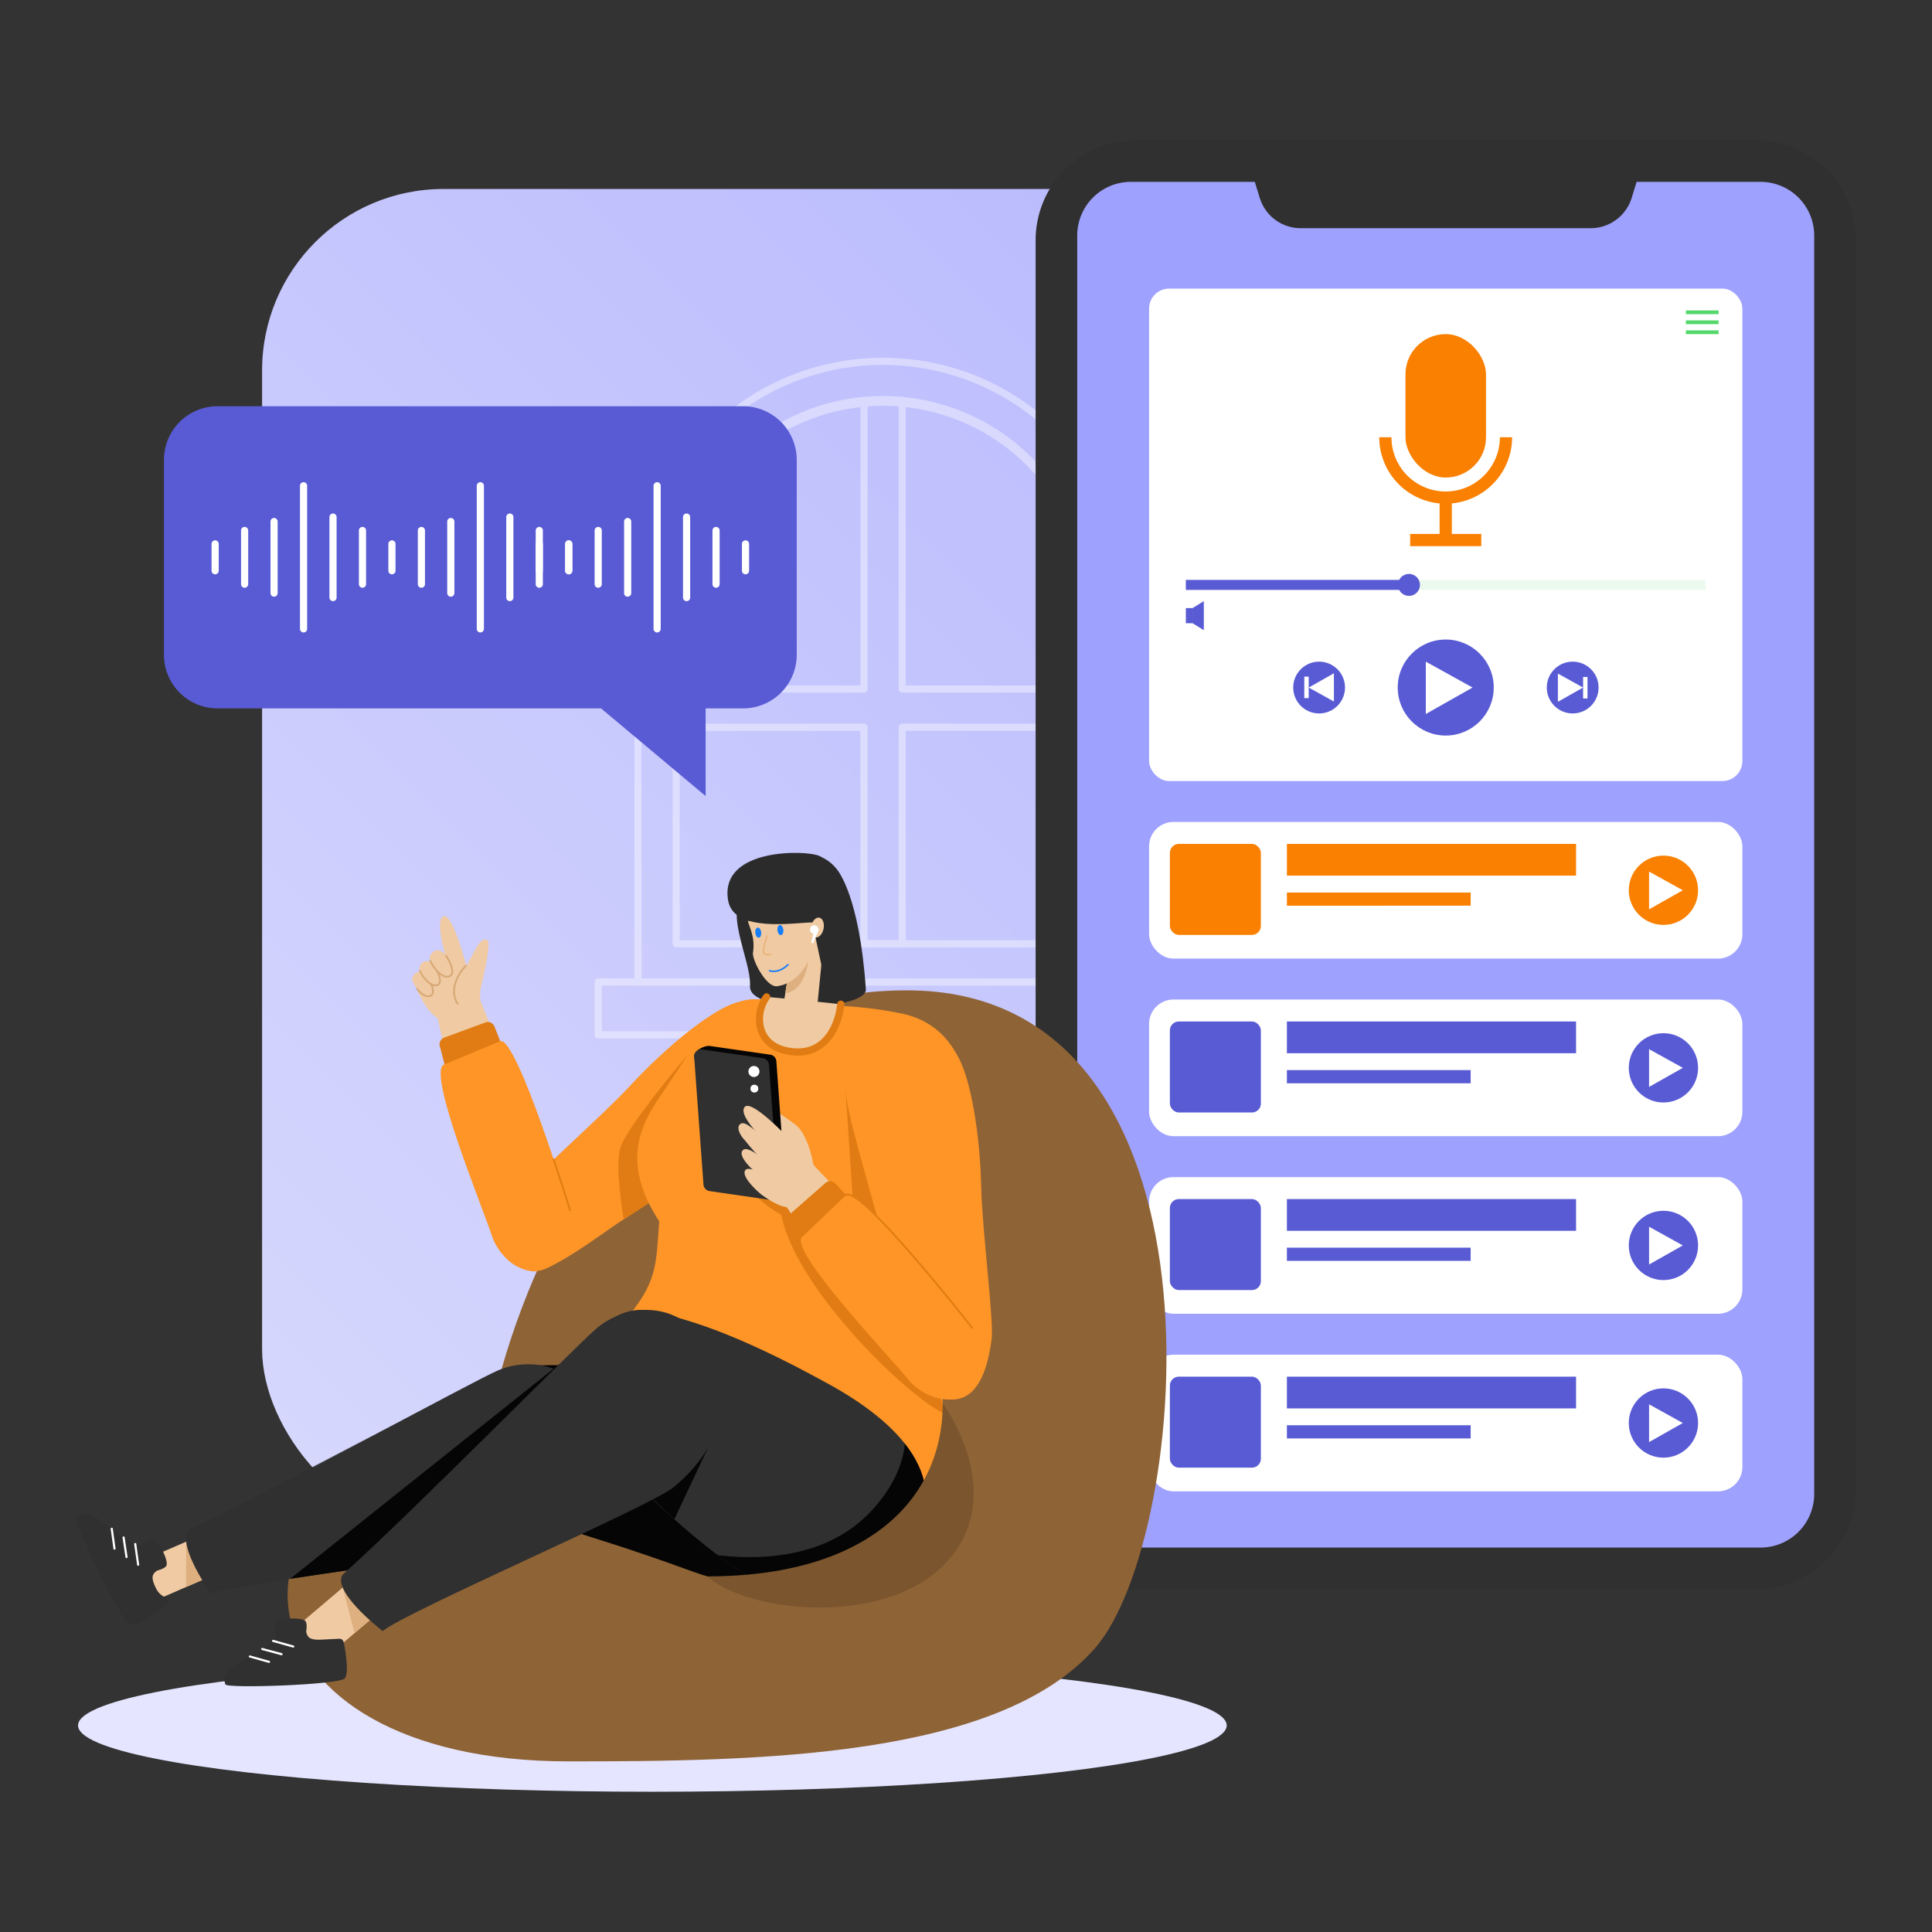
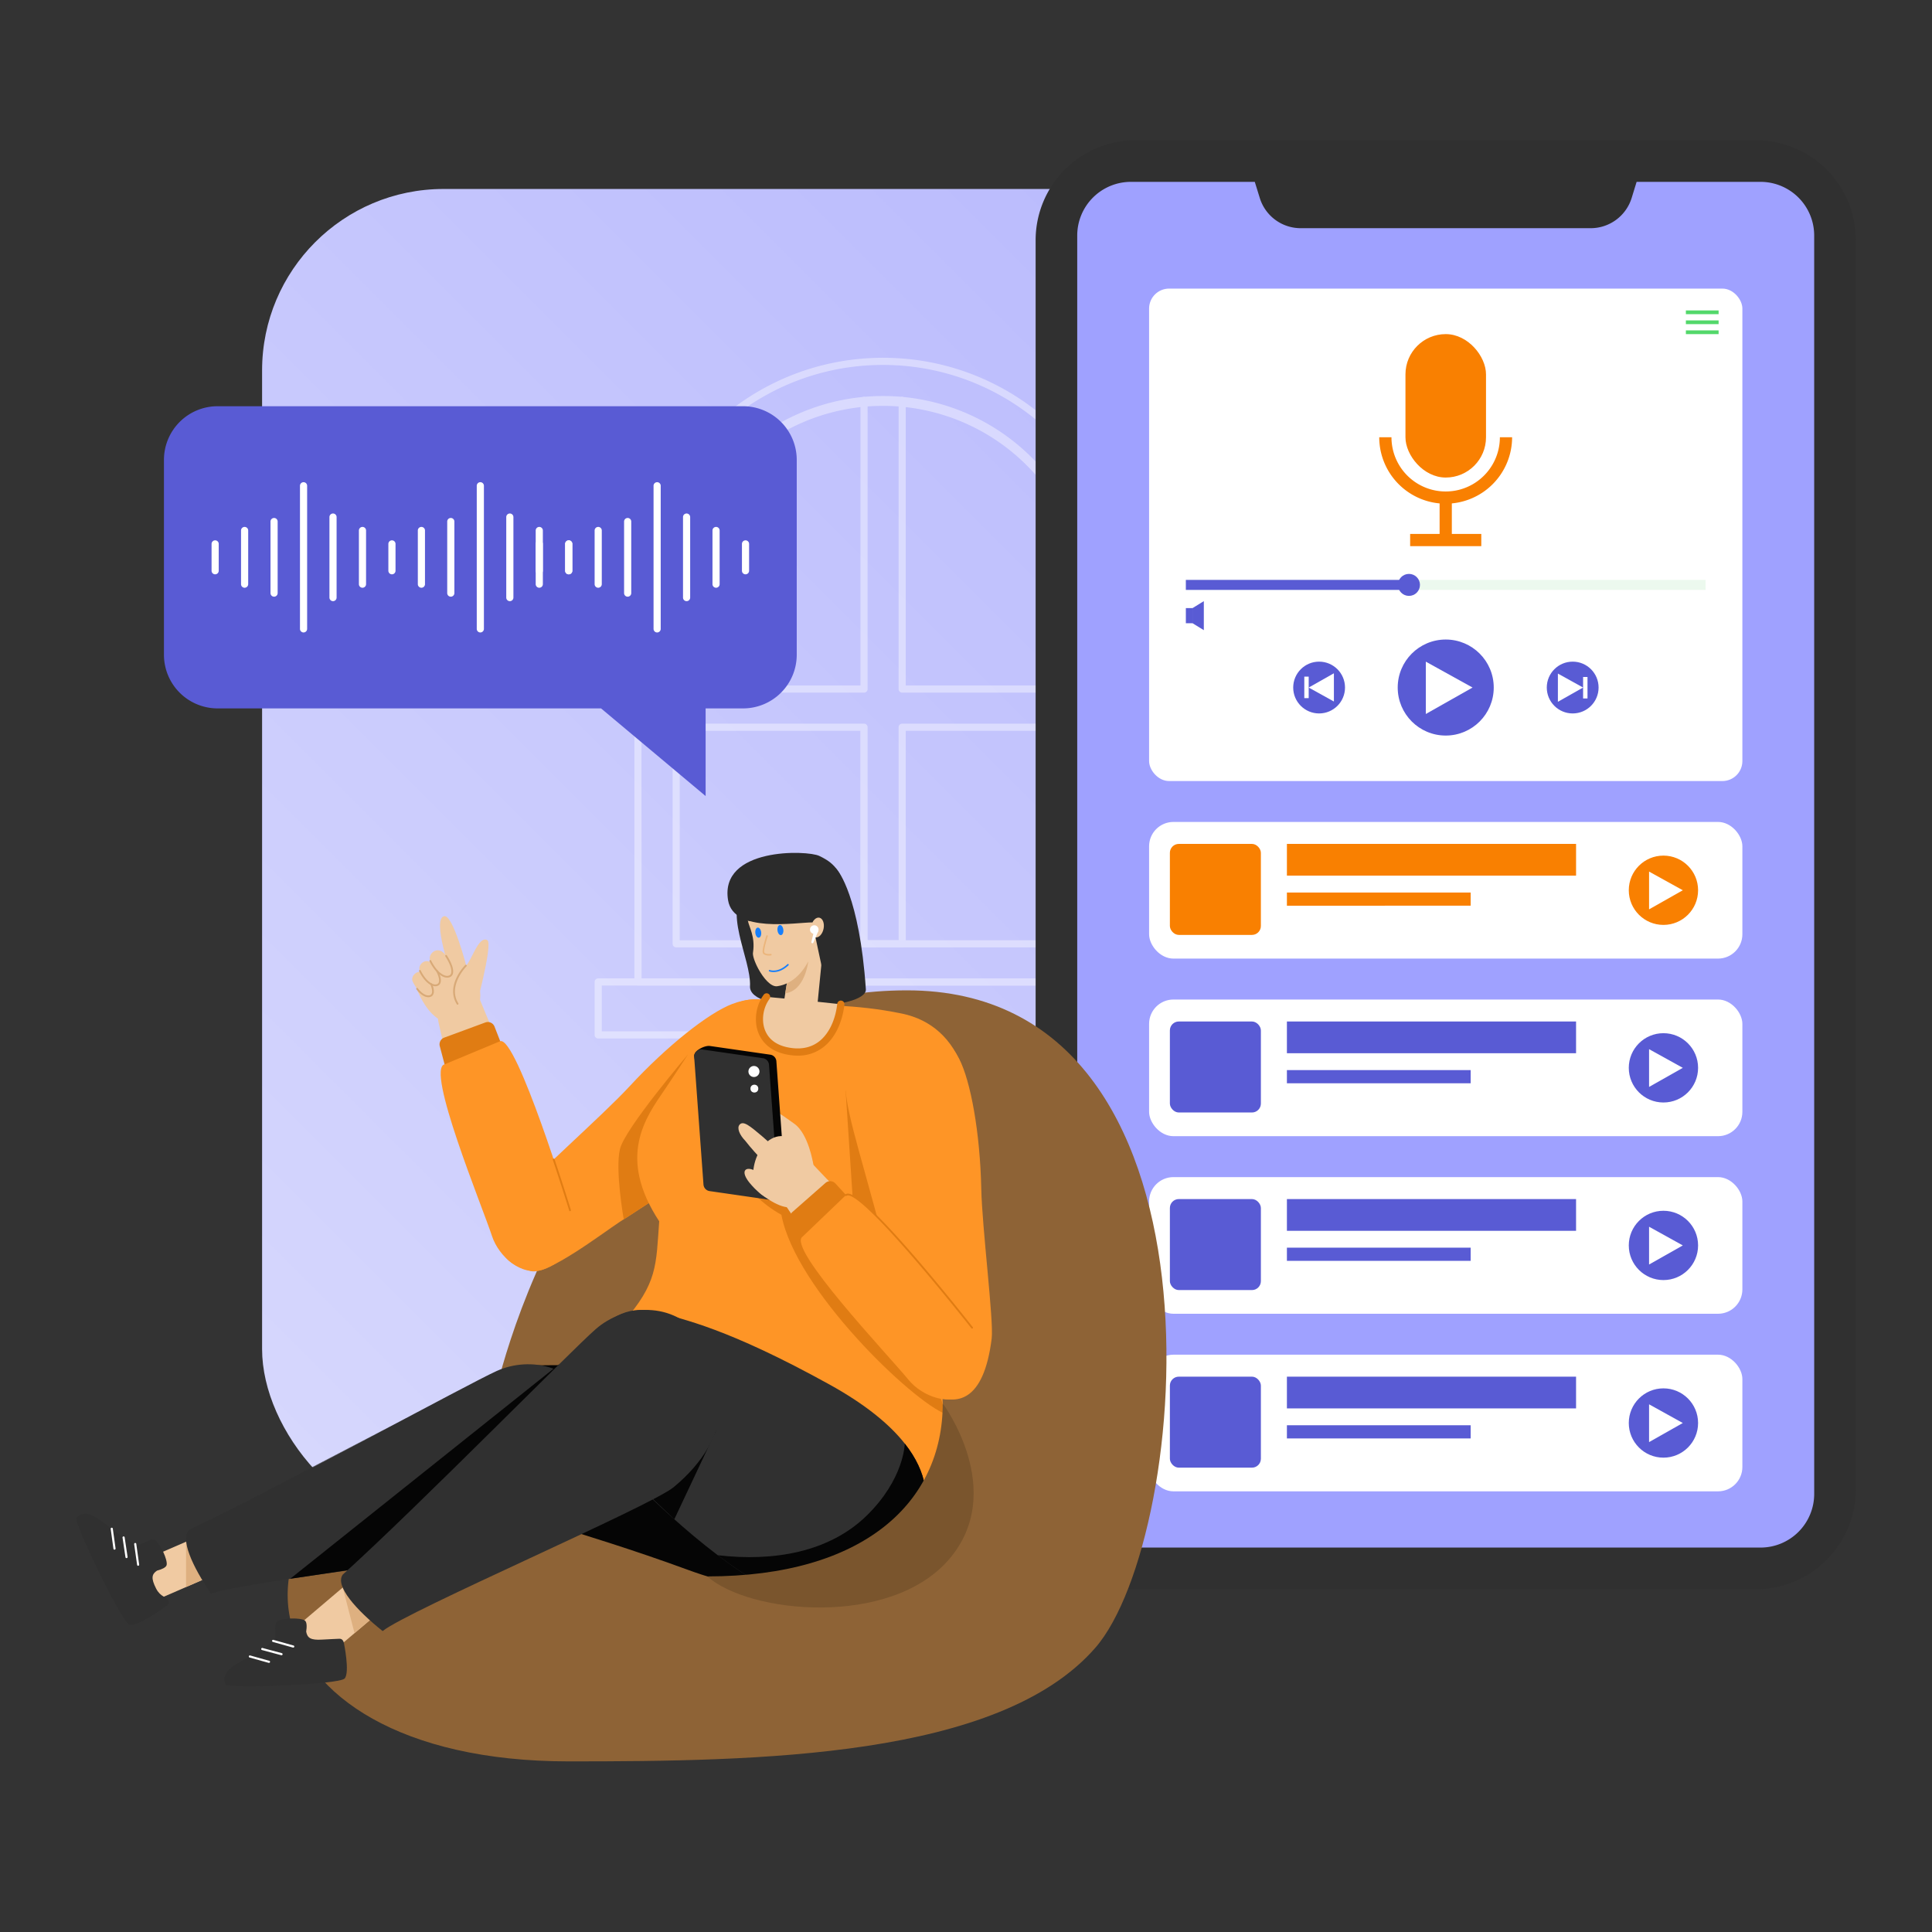
<svg xmlns="http://www.w3.org/2000/svg" viewBox="0 0 1080 1080" id="Womanlisteningtopodcastplaylist">
  <rect x="0" y="0" width="1080" height="1080" fill="#333333" stroke="none" />
  <defs>
    <linearGradient id="a" x1="3859.91" x2="4575.39" y1="654.15" y2="-61.33" gradientTransform="translate(-3671.22 184.21)" gradientUnits="userSpaceOnUse">
      <stop offset="0" stop-color="#d6d7fd" class="stopColoredd6fd svgShape" />
      <stop offset="1" stop-color="#b4b5fd" class="stopColore0b4fd svgShape" />
    </linearGradient>
  </defs>
  <g fill="#167ffc" class="color000000 svgShape">
    <rect width="799.84" height="749.97" x="146.51" y="105.64" rx="101.44" fill="url(#a)" />
-     <ellipse cx="364.68" cy="964.53" rx="321.05" ry="37.07" fill="#e5e5ff" class="colore5e5ff svgShape" />
    <g opacity=".4" fill="#167ffc" class="color000000 svgShape">
      <path d="M630.57 550.92H356.64a2 2 0 0 1-2-2V339c0-76.63 62.34-139 139-139s139 62.34 139 139v209.92a2 2 0 0 1-2.07 2Zm-271.93-4h269.93V339c0-74.42-60.54-135-135-135s-135 60.55-135 135Z" fill="#ffffff" class="colorffffff svgShape" />
      <path d="M609.24 529.59H378a2 2 0 0 1-2-2V339a117.63 117.63 0 0 1 235.26 0v188.59a2 2 0 0 1-2.02 2Zm-229.26-4h227.26V339A113.63 113.63 0 0 0 380 339ZM652.82 580.52H334.4a2 2 0 0 1-2-2v-29.6a2 2 0 0 1 2-2h318.42a2 2 0 0 1 2 2v29.6a2 2 0 0 1-2 2Zm-316.42-4h314.42v-25.6H336.4Z" fill="#ffffff" class="colorffffff svgShape" />
      <path d="M504.27 529.59h-21.33a2 2 0 0 1-2-2V408.53H378a2 2 0 0 1-2-2v-21.34a2 2 0 0 1 2-2h103V223.84a2 2 0 1 1 4 0v161.35a2 2 0 0 1-2 2H380v17.34h103a2 2 0 0 1 2 2v119.06h17.33V406.53a2 2 0 0 1 2-2h103v-17.34h-103a2 2 0 0 1-2-2V223.84a2 2 0 0 1 4 0v159.35h103a2 2 0 0 1 2 2v21.34a2 2 0 0 1-2 2h-103v119.06a2 2 0 0 1-2.06 2Z" fill="#ffffff" class="colorffffff svgShape" />
    </g>
    <path d="M121.65 227.08h293.73a30 30 0 0 1 30 30V366a30 30 0 0 1-30 30h-20.93v49L336 396H121.65a30 30 0 0 1-30-30V257.08a30 30 0 0 1 30-30Z" fill="#595bd4" class="color7e7ae3 svgShape" />
    <path d="M416.75 321.05a2 2 0 0 1-2-2v-15a2 2 0 1 1 4 0v15a2 2 0 0 1-2 2ZM400.28 328.55a2 2 0 0 1-2-2v-30a2 2 0 1 1 4 0v30a2 2 0 0 1-2 2ZM383.81 336.05a2 2 0 0 1-2-2v-45a2 2 0 0 1 4 0v45a2 2 0 0 1-2 2ZM367.34 353.55a2 2 0 0 1-2-2v-80a2 2 0 0 1 4 0v80a2 2 0 0 1-2 2ZM350.87 333.55a2 2 0 0 1-2-2v-40a2 2 0 0 1 4 0v40a2 2 0 0 1-2 2ZM334.4 328.55a2 2 0 0 1-2-2v-30a2 2 0 0 1 4 0v30a2 2 0 0 1-2 2ZM317.93 321.05a2 2 0 0 1-2-2v-15a2 2 0 0 1 4 0v15a2 2 0 0 1-2 2ZM301.46 328.55a2 2 0 0 1-2-2v-30a2 2 0 0 1 4 0v30a2 2 0 0 1-2 2ZM285 336.05a2 2 0 0 1-2-2v-45a2 2 0 1 1 4 0v45a2 2 0 0 1-2 2ZM268.51 353.55a2 2 0 0 1-2-2v-80a2 2 0 1 1 4 0v80a2 2 0 0 1-2 2ZM252 333.55a2 2 0 0 1-2-2v-40a2 2 0 0 1 4 0v40a2 2 0 0 1-2 2ZM235.57 328.55a2 2 0 0 1-2-2v-30a2 2 0 0 1 4 0v30a2 2 0 0 1-2 2ZM219.1 321.05a2 2 0 0 1-2-2v-15a2 2 0 0 1 4 0v15a2 2 0 0 1-2 2ZM202.63 328.55a2 2 0 0 1-2-2v-30a2 2 0 0 1 4 0v30a2 2 0 0 1-2 2ZM186.16 336.05a2 2 0 0 1-2-2v-45a2 2 0 0 1 4 0v45a2 2 0 0 1-2 2ZM169.69 353.55a2 2 0 0 1-2-2v-80a2 2 0 0 1 4 0v80a2 2 0 0 1-2 2ZM153.21 333.55a2 2 0 0 1-2-2v-40a2 2 0 0 1 4 0v40a2 2 0 0 1-2 2ZM136.74 328.55a2 2 0 0 1-2-2v-30a2 2 0 0 1 4 0v30a2 2 0 0 1-2 2ZM120.27 321.05a2 2 0 0 1-2-2v-15a2 2 0 0 1 4 0v15a2 2 0 0 1-2 2Z" fill="#ffffff" class="colorffffff svgShape" />
    <path d="M317.93 321.05a2 2 0 0 1-2-2v-15a2 2 0 0 1 4 0v15a2 2 0 0 1-2 2ZM301.46 321.05a2 2 0 0 1-2-2v-15a2 2 0 0 1 4 0v15a2 2 0 0 1-2 2Z" fill="#ffffff" class="colorffffff svgShape" />
    <path d="M974 871.44a6.86 6.86 0 0 1-6.85 6.86H649.2a6.86 6.86 0 0 1-6.85-6.86v-6.34H974Z" fill="#49495a" class="color50495a svgShape" />
    <path d="M1037.43 134.27v698.25a55.88 55.88 0 0 1-55.88 55.88H634.79a55.87 55.87 0 0 1-55.87-55.88V134.27a55.87 55.87 0 0 1 55.87-55.87h346.76a55.87 55.87 0 0 1 55.88 55.87Z" fill="#303030" class="color303030 svgShape" />
    <path d="M1014.15 835.16a30 30 0 0 1-29.95 29.94H632.12a30 30 0 0 1-29.94-29.94V131.6a30 30 0 0 1 29.94-29.94h69.31l2.79 9a23.94 23.94 0 0 0 22.89 16.9h162.1a24 24 0 0 0 22.9-16.9l2.77-9h69.31a30 30 0 0 1 29.95 29.95Z" fill="#9fa1ff" class="color9fcfff svgShape" />
    <rect width="331.65" height="275.28" x="642.35" y="161.33" rx="11.17" fill="#ffffff" class="colorffffff svgShape" />
    <path d="M942.42 173.53h18.29v2.09h-18.29zM942.42 179.1h18.29v2.09h-18.29zM942.42 184.68h18.29v2.09h-18.29z" fill="#53d86a" class="colore5d5ca svgShape" />
    <rect width="331.65" height="76.39" x="642.35" y="459.47" rx="13.61" fill="#ffffff" class="colorffffff svgShape" />
    <path d="M719.39 471.75h161.64v17.74H719.39zM719.39 498.92h102.72v7.37H719.39z" fill="#f98001" class="colorf9af01 svgShape" />
    <circle cx="929.87" cy="497.66" r="19.37" fill="#f98001" class="colorf9af01 svgShape" />
    <path d="M921.84 508.33v-21.11l18.86 10.44-18.86 10.67z" fill="#ffffff" class="colorffffff svgShape" />
    <rect width="50.87" height="50.87" x="653.97" y="471.75" rx="4.99" fill="#f98001" class="colorf9af01 svgShape" />
    <rect width="331.65" height="76.39" x="642.35" y="558.74" rx="13.61" fill="#ffffff" class="colorffffff svgShape" />
    <path d="M719.39 571.02h161.64v17.74H719.39zM719.39 598.19h102.72v7.37H719.39z" fill="#595bd4" class="color7e7ae3 svgShape" />
    <circle cx="929.87" cy="596.93" r="19.37" fill="#595bd4" class="color7e7ae3 svgShape" />
    <path d="M921.84 607.6v-21.11l18.86 10.44-18.86 10.67z" fill="#ffffff" class="colorffffff svgShape" />
    <rect width="50.87" height="50.87" x="653.97" y="571.02" rx="4.99" fill="#595bd4" class="color7e7ae3 svgShape" />
    <rect width="331.65" height="76.39" x="642.35" y="658.01" rx="13.61" fill="#ffffff" class="colorffffff svgShape" />
    <path d="M719.39 670.29h161.64v17.74H719.39zM719.39 697.46h102.72v7.37H719.39z" fill="#595bd4" class="color7e7ae3 svgShape" />
    <circle cx="929.87" cy="696.2" r="19.37" fill="#595bd4" class="color7e7ae3 svgShape" />
    <path d="M921.84 706.87v-21.12l18.86 10.45-18.86 10.67z" fill="#ffffff" class="colorffffff svgShape" />
    <rect width="50.87" height="50.87" x="653.97" y="670.29" rx="4.99" fill="#595bd4" class="color7e7ae3 svgShape" />
    <rect width="331.65" height="76.39" x="642.35" y="757.28" rx="13.61" fill="#ffffff" class="colorffffff svgShape" />
    <path d="M719.39 769.56h161.64v17.74H719.39zM719.39 796.73h102.72v7.37H719.39z" fill="#595bd4" class="color7e7ae3 svgShape" />
    <circle cx="929.87" cy="795.47" r="19.37" fill="#595bd4" class="color7e7ae3 svgShape" />
    <path d="M921.84 806.14v-21.12l18.86 10.45-18.86 10.67z" fill="#ffffff" class="colorffffff svgShape" />
    <rect width="50.87" height="50.87" x="653.97" y="769.56" rx="4.99" fill="#595bd4" class="color7e7ae3 svgShape" />
    <rect width="45.03" height="80.18" x="785.66" y="186.77" rx="22.51" fill="#f98001" class="colorf9af01 svgShape" />
    <path d="M808.17 281.57A37.18 37.18 0 0 1 771 244.44h6.84a30.3 30.3 0 0 0 60.6 0h6.84a37.18 37.18 0 0 1-37.11 37.13Z" fill="#f98001" class="colorf9af01 svgShape" />
    <path d="M804.75 278.16h6.83v23.73h-6.83z" fill="#f98001" class="colorf9af01 svgShape" />
    <path d="M788.28 298.47h39.77v6.83h-39.77z" fill="#f98001" class="colorf9af01 svgShape" />
    <path d="M662.9 324.18h290.54v5.57H662.9z" fill="#ecf9ee" class="colorecf0f9 svgShape" />
    <path d="M662.9 324.18h124.72v5.57H662.9z" fill="#595bd4" class="color7e7ae3 svgShape" />
    <circle cx="787.62" cy="326.96" r="6.15" fill="#595bd4" class="color7e7ae3 svgShape" />
    <circle cx="808.17" cy="384.34" r="26.84" fill="#595bd4" class="color7e7ae3 svgShape" />
    <path d="M797.04 399.13v-29.26l26.13 14.47-26.13 14.79z" fill="#ffffff" class="colorffffff svgShape" />
    <circle cx="879.14" cy="384.34" r="14.48" fill="#595bd4" class="color7e7ae3 svgShape" />
    <path d="M870.87 392.31v-15.78l14.09 7.81-14.09 7.97zM884.96 378.42h2.46v12.02h-2.46z" fill="#ffffff" class="colorffffff svgShape" />
    <circle cx="737.39" cy="384.34" r="14.48" fill="#595bd4" class="color7e7ae3 svgShape" />
    <path d="M745.66 376.37v15.78l-14.09-7.81 14.09-7.97z" fill="#ffffff" class="colorffffff svgShape" />
    <path d="M729.11 378.25h2.46v12.02h-2.46z" transform="rotate(180 730.34 384.255)" fill="#ffffff" class="colorffffff svgShape" />
    <path d="M662.9 339.92h3.75v8.48h-3.75zM666.66 339.92l6.29-3.88v16.23l-6.29-3.87v-8.48zM675.93 340.32l3.08-3.08M675.93 348l3.08 3.08" fill="#595bd4" class="color7e7ae3 svgShape" />
    <path d="M275.51 784.89s45.13-231.14 231.35-231.28S666 859.46 612.3 921.12s-188.3 63.5-294.55 63.5c-186.54 0-214.49-147.49-42.24-199.73Z" fill="#8e6336" class="color8e4f36 svgShape" />
    <path d="M296.82 710.54c9.11 2.44 39.56-20.88 50-27.76 3-1.8 24.58-16 24.68-16.1 50.65-33.68 69.5-43.49 78.99-56.28 19.6-26.54-8.36-61.8-41.32-49.12-13 5-36.08 23.08-57.38 46.13-15.19 16.42-54.35 50.68-60 58.88-20.22 29.55-12.36 39.6 5.03 44.25Z" fill="#fe9526" class="colorf97903 svgShape" />
    <path d="M384.36 589.74s-35 41-37.8 52.59 2.12 39.31 2.12 39.31L407 643.46Z" fill="#e07c13" class="colore06c13 svgShape" />
    <path d="M527 784.52s14.49 38.46-15.52 58C470 839.34 443.59 765 443.59 765s58.24-8.08 83.41 19.52Z" fill="#fe9526" class="colorf97903 svgShape" />
    <path d="M258.34 834.16c-26.23-17.92-7.67-70 38.26-70.91 30.68-.57 106.47.85 132.64 7.76 27.6 7.29 47.44 28.35 51.28 45.24 10.65 46.85-11.16 92.44-96.11 61.25-61.04-22.4-112.75-34.24-126.07-43.34Z" fill="#050505" class="color050505 svgShape" />
    <path d="M343.9 762.61c26.91-7.63 57.55-11 99.69 2.43 0 0 46.54 12.33 68.22 34.55 2.77-1.9 14.87-12 15.17-15.07-3-79.45.64-91.83 9.73-124.25 14.06-50.15.72-86.88-32.66-93.7-27.74-5.66-42.88-3.68-76.17-7.7-25.59-3.09-34.11 17.65-56.16 50-10.88 15.93-26.94 37.65-3.22 73.86-1.83 24.57-.75 34.5-20.48 56.8-1.16 1.31-8.57 4.85-9.53 8.59-1.24 4.8 4 11.17 5.41 14.49Z" fill="#fe9526" class="colorf97903 svgShape" />
    <path d="M472.67 609.09 479.83 718 443 666.15l-34.36-13.22c8.6 11.17 17.79 20.5 28.17 26.15 7.84 41.89 73.68 104.71 91.84 111.36Z" fill="#e07c13" class="colore06c13 svgShape" />
    <path d="M249.88 592.47c-2-9-3.67-16.34-4.7-20.75-3.33-14.26 15-33.06 23.09-12.93 1.79 4.47 5.26 12.74 9.59 22.92Z" fill="#f0caa2" class="colorf0a4a2 svgShape" />
    <path d="m250 600.56 31.49-13.75-5.06-12.95a4 4 0 0 0-5.11-2.3l-23 8.48a4 4 0 0 0-2.48 4.77Z" fill="#e07c13" class="colore06c13 svgShape" />
    <path d="M248.6 594.94c-10.95 2.24 21.16 79.9 26.39 95.91 3.79 11.64 16.71 22.94 28.68 18.83 11.31-3.88 22.05-14.9 15-33.12 0 0-29.84-97.54-39.07-94.53Z" fill="#fe9526" class="colorf97903 svgShape" />
    <path d="M318.65 677.06a.5.5 0 0 1-.48-.36c0-.12-3.88-12.66-9.15-28.38a.51.51 0 0 1 .32-.63.5.5 0 0 1 .63.31c5.27 15.73 9.12 28.29 9.16 28.41a.51.51 0 0 1-.34.63Z" fill="#e07c13" class="colore06c13 svgShape" />
    <path d="M265 543.68s9 15.72-1.85 24c-7.27 5.51-19.69 8.92-29.73-13.7-5.26-11.92 21.25-24.98 31.58-10.3Z" fill="#f0caa2" class="colorf0a4a2 svgShape" />
    <path d="M268.36 553.94s3.14-12.34 4.3-20.77c.55-4 .65-7.11-.24-7.61-2.63-1.5-5 2-7.13 6-1.83 3.44-3.46 7.2-4.87 8.27-3.02 2.3 7.94 14.11 7.94 14.11ZM249.38 534.35c-4.39-6.87-10.74-.92-8.82 2.81 4.09 8.16 8.93 9.84 11.15 8.37 1.75-1.16 1.77-4.77-2.33-11.18Z" fill="#f0caa2" class="colorf0a4a2 svgShape" />
    <path d="M242.8 540.16c-4-6.29-9.83-.85-8.07 2.57 3.74 7.46 8.17 9 10.2 7.65 1.61-1.05 1.62-4.38-2.13-10.22Z" fill="#f0caa2" class="colorf0a4a2 svgShape" />
    <path d="M238.88 546.19c-4-6.33-9.91-.85-8.14 2.59 3.77 7.52 8.24 9.07 10.29 7.72 1.61-1.07 1.62-4.4-2.15-10.31Z" fill="#f0caa2" class="colorf0a4a2 svgShape" />
    <path d="M239.43 557.45c-1.84 0-4.24-1.25-6.63-4.37a.5.5 0 1 1 .79-.6c2.92 3.8 5.76 4.53 7.16 3.6 1.12-.74 1.06-2.87-.16-5.69a.51.51 0 0 1 .27-.66.5.5 0 0 1 .65.26c2.06 4.77.54 6.43-.2 6.92a3.41 3.41 0 0 1-1.88.54Z" fill="#d8a977" class="colord87777 svgShape" />
    <path d="M261 541.18s-7.81-30.64-12.89-29c-6.51 2.12 3.9 32.18 4.62 33.45 1.45 2.53 9.66-.53 8.27-4.45Z" fill="#f0caa2" class="colorf0a4a2 svgShape" />
    <path d="M255.78 561.62a.49.49 0 0 1-.42-.23c-2.7-4.36-2.74-9.55-.1-15a27.61 27.61 0 0 1 4.81-6.93.5.5 0 0 1 .71 0 .51.51 0 0 1 0 .71c-.11.1-10.66 10.85-4.57 20.68a.51.51 0 0 1-.16.69.52.52 0 0 1-.27.08ZM250 546.51a5.17 5.17 0 0 1-1.32-.18c-3-.8-6.12-4.06-8.57-8.94a.5.5 0 0 1 .22-.67.49.49 0 0 1 .67.22c3.3 6.57 6.65 8.08 7.93 8.42a3.1 3.1 0 0 0 2.51-.24c1.37-.91 1.54-4.21-2.48-10.5a.5.5 0 1 1 .84-.54c3.75 5.86 4.57 10.3 2.19 11.87a3.57 3.57 0 0 1-1.99.56Z" fill="#d8a977" class="colord87777 svgShape" />
    <path d="M243.37 551.32a4.84 4.84 0 0 1-1.22-.17c-2.75-.73-5.62-3.72-7.87-8.2a.49.49 0 0 1 .22-.67.5.5 0 0 1 .67.22c3 6 6.06 7.37 7.23 7.69a2.84 2.84 0 0 0 2.26-.22c1-.67 1.33-2.83-.76-6.9a.5.5 0 1 1 .89-.46c2.93 5.71 1.27 7.63.42 8.19a3.33 3.33 0 0 1-1.84.52Z" fill="#d8a977" class="colord87777 svgShape" />
    <path d="M468.26 486.63s12.2 14 15.76 66.36c.81 11.79-65.51 14-64.76-1.65s-16.2-43-1.3-55.69c11.32-9.65 45.16-17.4 50.3-9.02Z" fill="#2b2b2b" class="color2b2b2b svgShape" />
    <path d="m461 520.5-3.9 39.5 13 1.39c-1.53 13.33-9.32 28.68-27.46 26.52-20.63-2.45-21-21.38-14.05-30.68 0 0 8.33.86 9.92.95l3.13-19.81Z" fill="#f0caa2" class="colorf0a4a2 svgShape" />
    <path d="M451.81 537.47s-1.71 16.38-12.87 17.81l1.88-11.11Z" fill="#deb080" class="colorde8180 svgShape" />
    <path d="M446 590.11a29.87 29.87 0 0 1-3.61-.22c-11.39-1.36-16.2-7.25-18.23-12-2.91-6.75-1.75-15.76 2.82-21.9a2 2 0 0 1 3.21 2.38c-3.76 5.06-4.73 12.43-2.36 17.94s7.51 8.67 15 9.57c6 .71 11.08-.58 15.2-3.83 5.34-4.23 9-11.86 10-20.94a2 2 0 1 1 4 .46c-1.16 10.13-5.36 18.74-11.53 23.61a22.82 22.82 0 0 1-14.5 4.93Z" fill="#e07c13" class="colore06c13 svgShape" />
    <path d="M421.57 501.16c5.73-10 32.16-11.32 35.28 4.08s-3.68 43.35-22.37 46.07c-3.53.51-7.73-4.53-10.52-9.64-2.12-3.89-3.43-7.82-3-9.4 1.29-8.78-2.31-14.22-2.86-17.5s1.41-10.02 3.47-13.61Z" fill="#f0caa2" class="colorf0a4a2 svgShape" />
    <path d="M459.23 539.75s17-15 13.21-41.38c-2-13.64-9.42-17.45-14.44-19.9-6.72-3.29-55.9-4.84-51 24.78 3.09 18.63 38.24 12.32 47.11 12.39 1.41 6.88 5.12 24.11 5.12 24.11Z" fill="#2b2b2b" class="color2b2b2b svgShape" />
    <ellipse cx="456.88" cy="518.45" rx="5.61" ry="3.55" transform="rotate(-78.45 456.913 518.457)" fill="#f0caa2" class="colorf0a4a2 svgShape" />
    <ellipse cx="436.23" cy="519.95" rx="1.65" ry="2.84" transform="rotate(-6.57 435.923 519.702)" fill="#167ffc" class="color000000 svgShape" />
    <ellipse cx="423.84" cy="521.38" rx="1.65" ry="2.84" transform="rotate(-6.57 423.607 521.093)" fill="#167ffc" class="color000000 svgShape" />
    <path d="M439.61 512.29c-.09-.41-1-1.13-3.41-1.12-1.65 0-3.95 1-3.91 1.77.08 1.87 2.48.3 4.38-.11s3.03-.13 2.94-.54ZM418.34 514.73c0-.41.72-1.32 3.06-1.86 1.61-.36 4.07.09 4.22.84.34 1.84-2.35.86-4.3.88s-2.98.56-2.98.14Z" fill="#2b2b2b" class="color2b2b2b svgShape" />
    <path d="M429.83 534.15a4.87 4.87 0 0 1-2.82-.7 1.74 1.74 0 0 1-.69-1.23c-.24-2.07 2-8.84 2.05-9.13a.44.44 0 0 1 .55-.27.42.42 0 0 1 .27.54c-.62 1.91-2.2 7.2-2 8.76a.91.91 0 0 0 .37.65c.8.63 2.62.55 3.25.47a.43.43 0 1 1 .11.85 8.18 8.18 0 0 1-1.09.06Z" fill="#ebb57b" class="coloreb7b7d svgShape" />
    <path d="M432.43 543.4a7.1 7.1 0 0 1-2.38-.36.43.43 0 1 1 .31-.81c.19.08 4.63 1.69 9.85-3.28a.44.44 0 0 1 .6.63c-3.32 3.15-6.38 3.82-8.38 3.82Z" fill="#167ffc" class="color000000 svgShape" />
    <path d="M472.67 601.22c-1.42 16 6.37 36.19 21.77 94.48 3.37 12.6 5.07 18.87 7.45 27.24 3.05 10.42 11.27 52.86 20.16 56.91 12.71 5.75 27.88 4 32.3-31.59 1.24-9.78-5.38-62-5.82-83.83-.66-31.37-5.95-60.19-12.37-72.57-16.26-31.35-60.57-23.51-63.49 9.36Z" fill="#fe9526" class="colorf97903 svgShape" />
    <path d="M449 688.5c-5.16-7.7-9.32-13.93-11.86-17.67-8.24-12.11 2.11-36.25 16.89-20.37 3.28 3.52 9.5 10 17.19 17.93Z" fill="#f0caa2" class="colorf0a4a2 svgShape" />
    <path d="m452 696 24.42-24.16-9.42-10.25a4 4 0 0 0-5.59-.3L443 677.48a4 4 0 0 0-.6 5.35Z" fill="#e07c13" class="colore06c13 svgShape" />
    <path d="M448.68 691.26c-9.41 6 48.5 66.93 59.14 80 7.73 9.49 23.85 15.39 33.54 7.24 9.15-7.69 15.21-21.83 2-36.29 0 0-62.94-80.26-70.48-74.13Z" fill="#fe9526" class="colorf97903 svgShape" />
    <path d="M543.41 742.7a.5.5 0 0 1-.4-.19c-.57-.73-57.34-73-68.77-74.26a1.31 1.31 0 0 0-1 .21.5.5 0 0 1-.7-.07.5.5 0 0 1 .07-.71 2.23 2.23 0 0 1 1.73-.42c11.84 1.32 67.1 71.64 69.45 74.63a.5.5 0 0 1-.09.7.45.45 0 0 1-.29.11Z" fill="#e07c13" class="colore06c13 svgShape" />
    <path d="M454.58 650.59s-2.56-16.66-10.47-22.34c-3.56-2.56-10.15-7.32-11.26-7.32-3.29 0-.76-1.1-.65 3.77.09 4.24 5 8.81 4.25 10.58-1.63 3.79 18.13 15.31 18.13 15.31Z" fill="#f0caa2" class="colorf0a4a2 svgShape" />
    <path d="m400.75 663.85 29.76 6.87c3.11.6 8.83-3.69 8.64-6.25L434 593.25a4 4 0 0 0-3.42-3.68l-33.83-4.88c-2.54-.37-8.8 2.41-8.67 5.59l9.29 69.89a4 4 0 0 0 3.38 3.68Z" fill="#050505" class="color050505 svgShape" />
    <path d="m396.68 665.83 33.83 4.89a4 4 0 0 0 4.57-4.27l-5.2-71.22a4 4 0 0 0-3.43-3.68l-33.83-4.88a4 4 0 0 0-4.57 4.26l5.2 71.23a4 4 0 0 0 3.43 3.67Z" fill="#303030" class="color303030 svgShape" />
    <path d="M442.84 636.49s16.93 10.09 11 23.68c-4 9.09-6.67 23.64-28.23 7.54-11.3-8.44-.36-39.61 17.23-31.22Z" fill="#f0caa2" class="colorf0a4a2 svgShape" />
    <path d="M438 646.15s-5.69-5.63-12-11c-6.77-5.71-10.49-8.88-12.59-6.44-1.61 1.86 0 5.72 3.2 9 6.48 8.32 15.27 16.68 16.19 17.21 2.7 1.57 8.63-5.92 5.2-8.77ZM420.41 662.82s8.91 10.33 12.9 6.11c5.11-5.41-7.63-12-8.89-13-6.83-5.2-12.42-2.17-4.01 6.89Z" fill="#f0caa2" class="colorf0a4a2 svgShape" />
-     <path d="M431.17 652.2s-12.51-12.79-15.94-9.22c-3.94 4.08 10.64 15.61 12.07 16.28 2.86 1.34 7.55-4.45 3.87-7.06ZM440.41 635.85s-20.14-21.38-24.07-17.11c-5 5.47 17.26 24.92 18.61 25.74 2.69 1.64 8.84-5.64 5.46-8.63Z" fill="#f0caa2" class="colorf0a4a2 svgShape" />
    <circle cx="421.46" cy="598.97" r="3.09" fill="#ffffff" class="colorffffff svgShape" />
    <circle cx="421.7" cy="608.54" r="2.19" fill="#ffffff" class="colorffffff svgShape" />
    <path d="M480.37 886.68c-15.29 8.16-44.19 7-67.78-9.11-3.82-2.6-7.62-5.35-11.36-8.19-18.16-13.77-34.93-29.57-45.78-40.38-7.81-7.78-16.15-18-17.7-20.36-27.94-43-2.2-83.43 28.51-75.35 15.62 4.11 40.54 9.22 97.45 40.67 19.86 11 33.48 22.11 42.06 33 25.62 32.49 6.34 62.76-25.4 79.72Z" fill="#303030" class="color303030 svgShape" />
    <path d="m400.34 799.59-23.39 49.69-21.52-20.3 44.91-29.39z" fill="#050505" class="color050505 svgShape" />
    <path d="M83.82 854.88h23.24v46.56H83.82z" transform="rotate(-113.47 95.473 878.169)" fill="#f0caa2" class="colorf0a4a2 svgShape" />
    <path d="M104 861.77v25.34l9.96-4.33-9.96-21.01z" fill="#deb080" class="colorde8180 svgShape" />
    <path d="M106.19 854.92c51.17-24.18 155.49-81.3 171.45-88.52 18.88-8.54 45-3.09 54.16 21.78s1.14 56.87-38.66 73.56c-15 6.31-158.92 22.53-175.18 29.15-10.31-15.07-17.88-31.32-11.77-35.97Z" fill="#303030" class="color303030 svgShape" />
    <path d="M137.5 839.48c26.25-13.31 57-29.56 83.21-43.43M75.63 863.12c2.76 2 8.41-4.15 11.2-2.1s7 11 6.32 13.85c-.35 1.44-2.93 2.46-5.38 3.12-3 2-3.42 4.28-.52 10 2.5 4.89 5.75 4.47 6.83 6.58 1 1.91-1.2 3.28-1.2 3.28s-16 11.64-20.48 10.38-31.6-58.06-29.74-59.83c8.22-7.87 17.34 7.36 32.97 14.72Z" fill="#303030" class="color303030 svgShape" />
    <path d="M77.23 875.28a.59.59 0 0 1-.59-.51L75 863.21a.6.6 0 0 1 .51-.68.59.59 0 0 1 .67.51l1.61 11.56a.61.61 0 0 1-.51.68ZM70.72 871a.6.6 0 0 1-.59-.51l-1.64-11a.6.6 0 0 1 1.18-.18l1.65 11a.62.62 0 0 1-.51.69ZM64 866.27a.6.6 0 0 1-.59-.52l-1.52-11a.6.6 0 1 1 1.18-.16l1.53 11a.6.6 0 0 1-.51.67Z" fill="#ffffff" class="colorffffff svgShape" />
    <path d="M312.54 762.63 162.21 882.55l117.84-17.65 32.49-102.27z" fill="#050505" class="color050505 svgShape" />
    <path d="m162.21 912.38 15.4 18.03 36.25-30.76-15.41-18.03-36.24 30.76z" fill="#f0caa2" class="colorf0a4a2 svgShape" />
    <path d="M152.68 917.28c2.94-1.72-.45-9.36 2.54-11.1s12.92-2 15.23-.27c1.18.9 1.09 3.68.71 6.18.65 3.6 2.56 4.85 8.93 4.46 5.48-.34 7.27-.32 9.63-.47 2.15-.13 2.53 2.41 2.53 2.41s3.39 16.19.46 19.76-65.86 5.75-66.71 3.36c-3.92-10.61 13.69-12.96 26.68-24.33Z" fill="#303030" class="color303030 svgShape" />
    <path d="M163.92 921h-.16l-11.24-3.15a.6.6 0 0 1-.41-.74.59.59 0 0 1 .73-.41l11.24 3.15a.6.6 0 0 1 .42.73.59.59 0 0 1-.58.42ZM157.38 925.28h-.16l-10.7-2.88a.6.6 0 1 1 .31-1.15l10.7 2.87a.6.6 0 0 1-.15 1.18ZM150.37 929.56h-.16l-10.69-3a.6.6 0 0 1-.41-.74.59.59 0 0 1 .73-.41l10.69 3a.6.6 0 0 1 .42.74.62.62 0 0 1-.58.41Z" fill="#ffffff" class="colorffffff svgShape" />
    <path d="m191.59 887.45 6.6 25.5 9.39-7.96-15.99-17.54z" fill="#deb080" class="colorde8180 svgShape" />
    <path d="M191.63 880.18C234.47 841.41 319.49 754.75 333 743c15.92-13.92 43.14-16.38 59.47 5.16s18.06 55.1-15.9 83.19c-12.83 10.61-148.74 69.14-162.68 80.42-14.61-11.66-26.89-25.25-22.26-31.59Z" fill="#303030" class="color303030 svgShape" />
    <path d="M480.37 886.68c-15.29 8.16-44.19 7-67.78-9.11-3.82-2.6-7.62-5.35-11.36-8.19 31.3 3.69 62.34-1.74 83.2-22.09s21.33-39.8 21.34-40.34c25.62 32.5 6.34 62.77-25.4 79.73Z" fill="#050505" class="color050505 svgShape" />
    <path d="M395.39 881.22c87.61 0 131.61-41.46 131.61-96.7 0 0 36.42 48.92 3.5 87.18s-111.88 30.3-135.11 9.52Z" fill="#7a552d" class="color7a412d svgShape" />
    <circle cx="455.18" cy="519.63" r="2.4" fill="#ffffff" class="colorffffff svgShape" />
    <path d="m457.41 520.51-2.72 6.42a.59.59 0 0 1-.76.32.6.6 0 0 1-.36-.69l1.61-6.76Z" fill="#ffffff" class="colorffffff svgShape" />
  </g>
</svg>